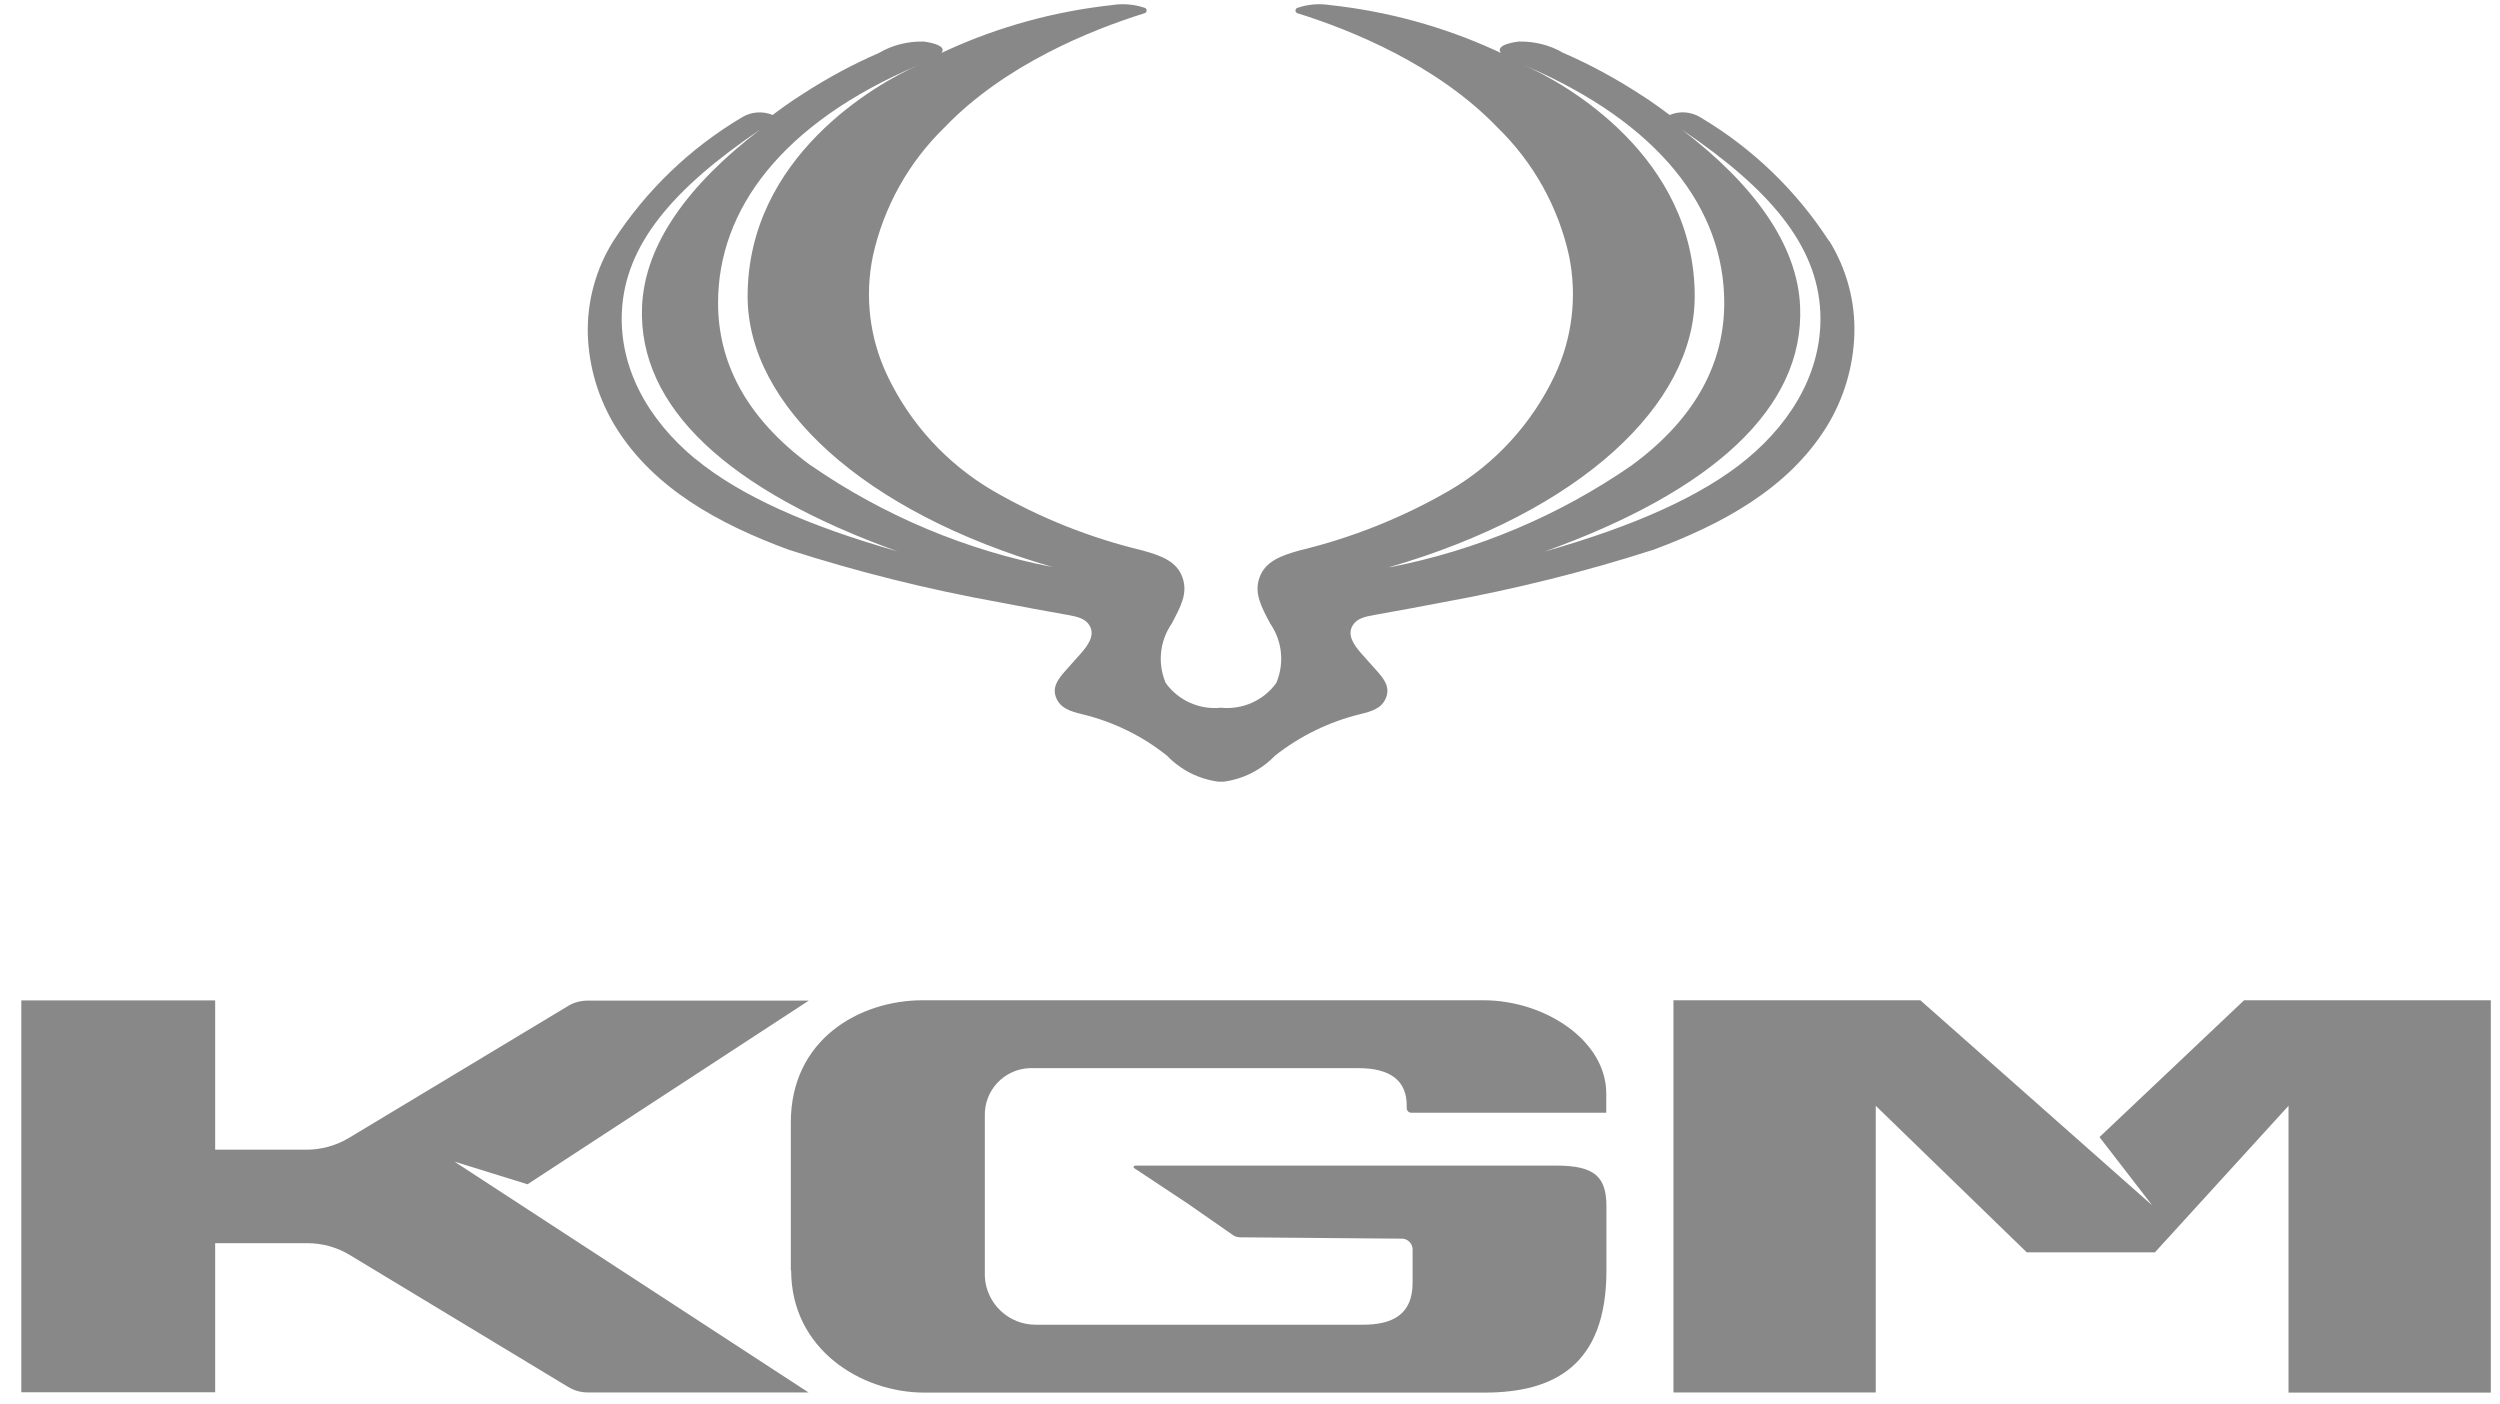
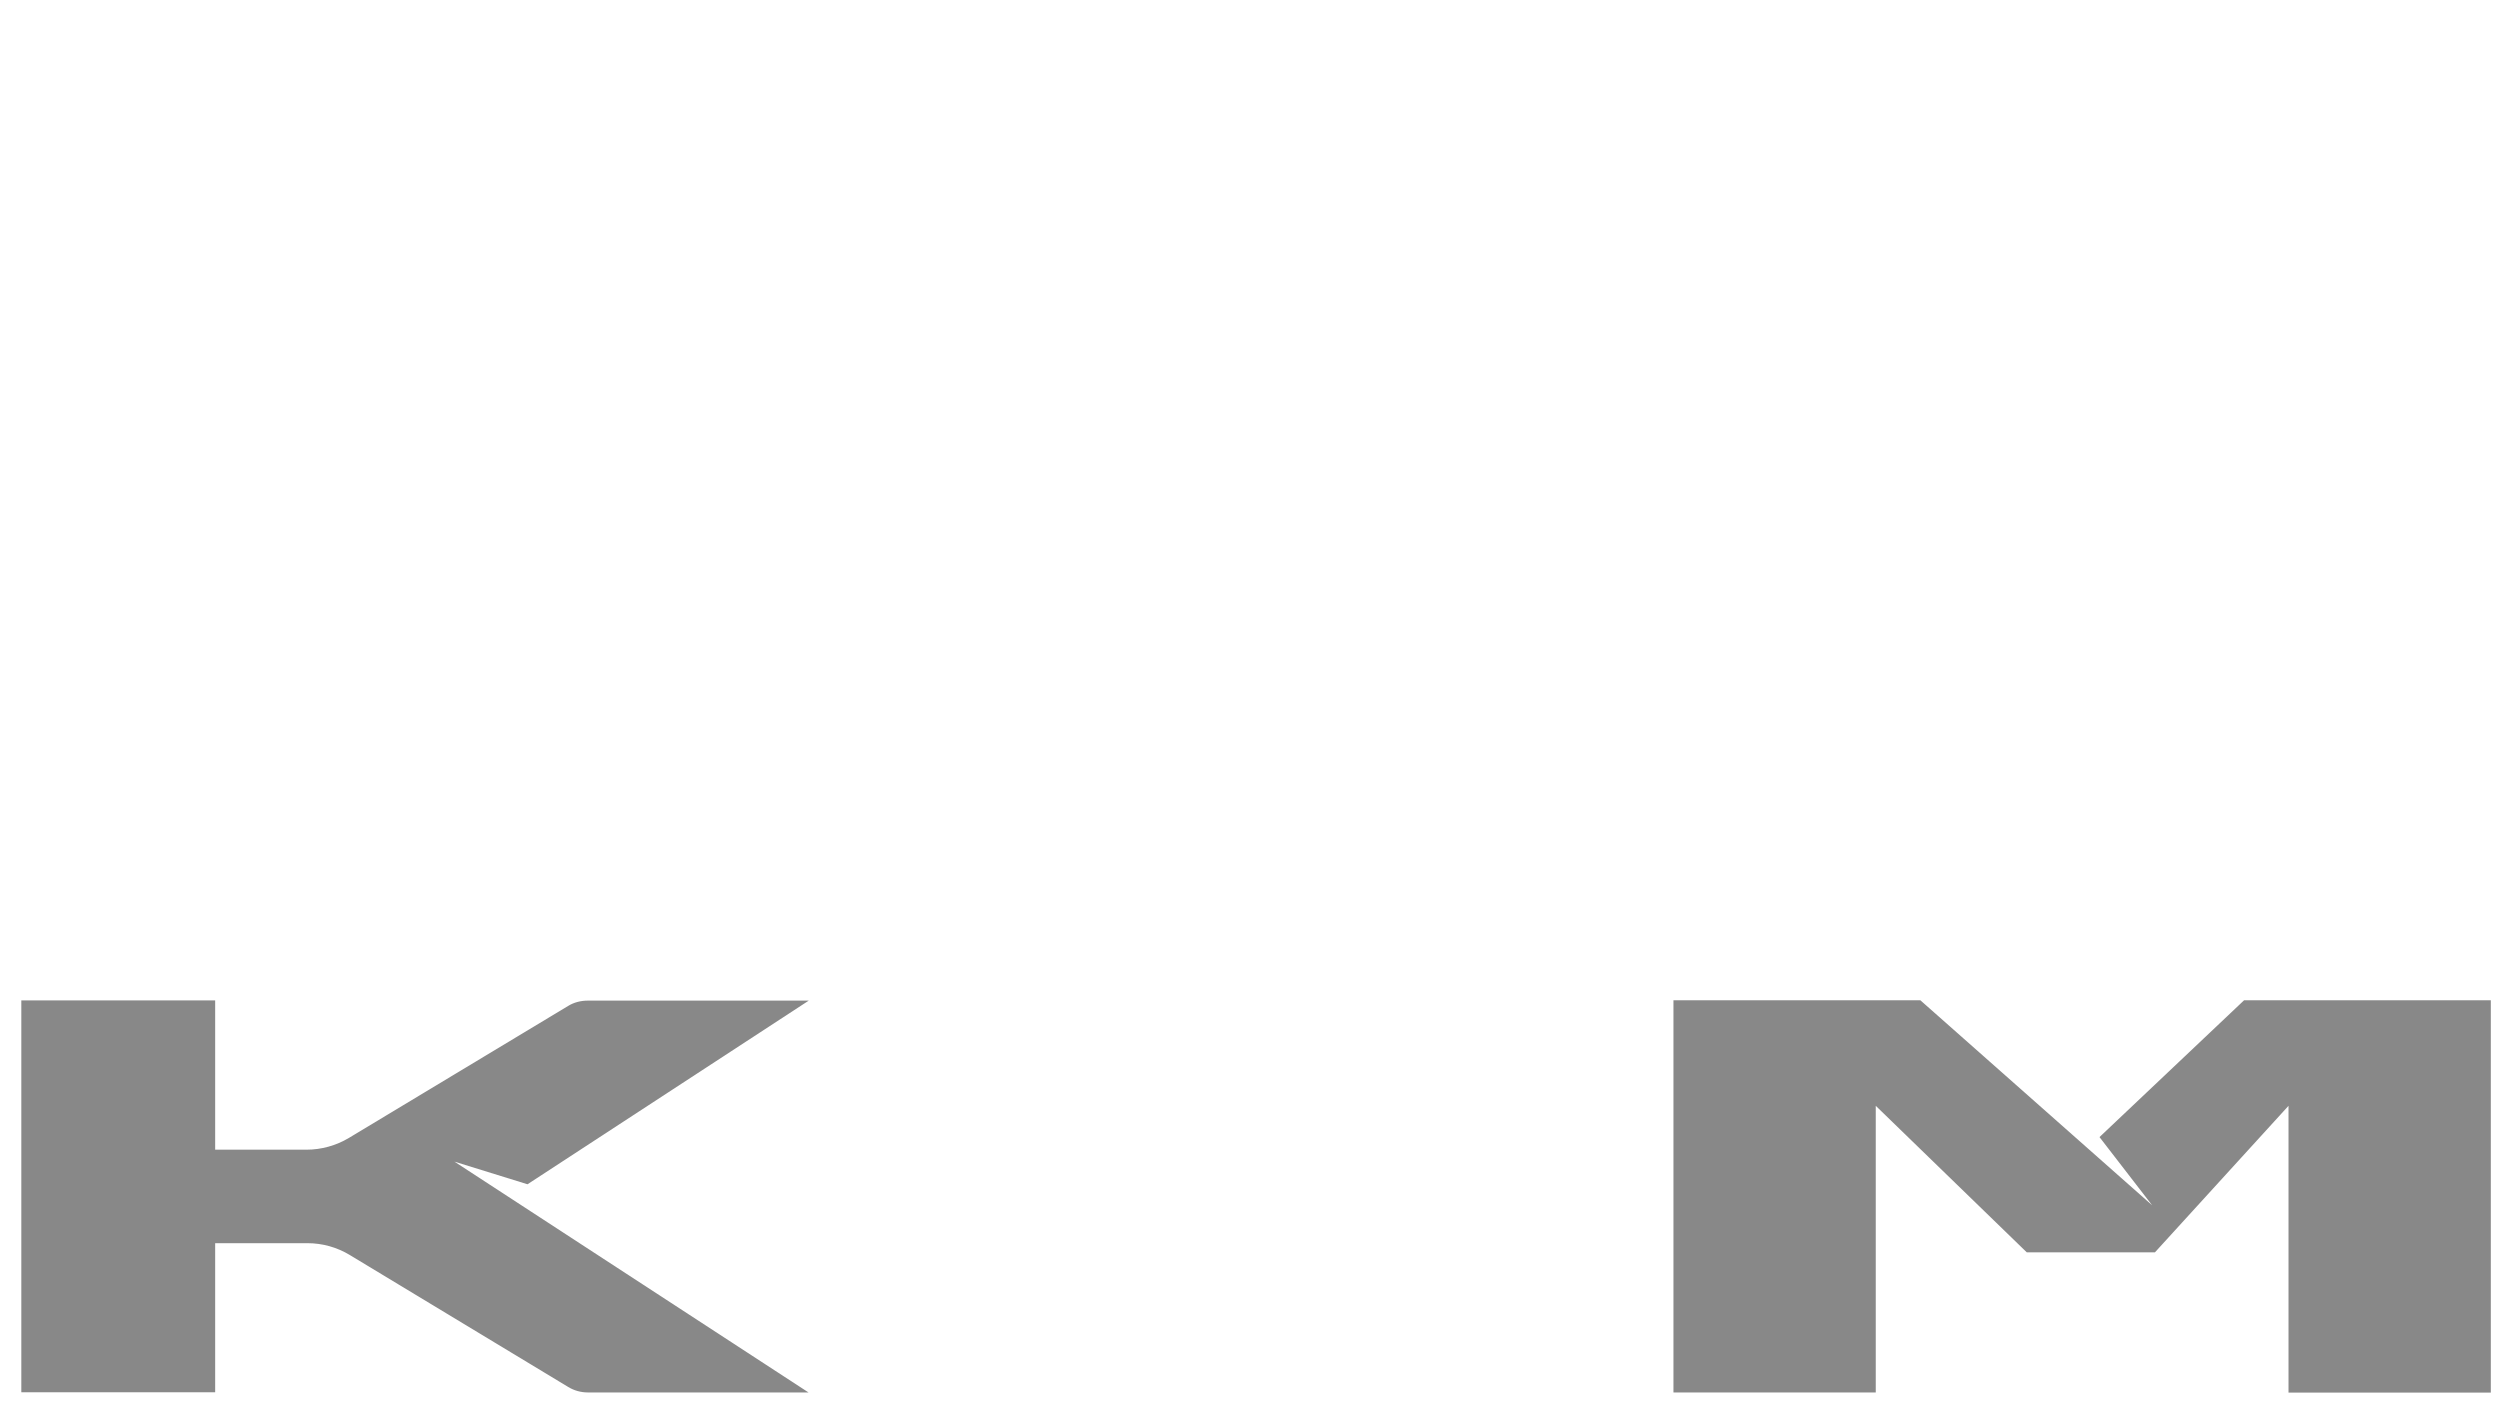
<svg xmlns="http://www.w3.org/2000/svg" width="89" height="50" viewBox="0 0 89 50" fill="none">
-   <path d="M65.111 8.577C63.947 6.781 62.386 5.278 60.547 4.185C60.215 3.976 59.803 3.939 59.44 4.093C59.323 4.007 58.843 3.638 58.345 3.33C57.49 2.777 56.592 2.291 55.657 1.885C55.172 1.602 54.624 1.467 54.065 1.479C54.065 1.479 53.191 1.571 53.431 1.885L53.234 1.793C51.373 0.945 49.388 0.401 47.354 0.181C46.963 0.118 46.561 0.152 46.186 0.28C46.13 0.298 46.106 0.36 46.124 0.409C46.137 0.44 46.161 0.458 46.186 0.47C48.08 1.061 51.161 2.297 53.314 4.542C54.593 5.784 55.479 7.377 55.86 9.118C56.15 10.545 55.977 12.027 55.356 13.349C54.544 15.071 53.234 16.511 51.586 17.47C49.925 18.43 48.136 19.143 46.278 19.592C45.583 19.783 45.042 19.992 44.839 20.558C44.636 21.123 44.907 21.609 45.22 22.2C45.651 22.821 45.731 23.62 45.435 24.315C45.213 24.622 44.914 24.864 44.569 25.018C44.224 25.172 43.844 25.233 43.467 25.195C42.699 25.275 41.948 24.937 41.499 24.315C41.204 23.62 41.284 22.821 41.714 22.2C42.022 21.609 42.299 21.13 42.096 20.558C41.893 19.985 41.352 19.783 40.657 19.592C38.794 19.144 37.006 18.43 35.349 17.47C33.705 16.508 32.391 15.072 31.579 13.349C30.957 12.033 30.779 10.551 31.074 9.118C31.456 7.377 32.341 5.784 33.62 4.542C35.767 2.297 38.855 1.061 40.749 0.47C40.804 0.452 40.835 0.396 40.816 0.341C40.804 0.31 40.786 0.286 40.755 0.28C40.379 0.152 39.978 0.118 39.586 0.181C37.557 0.403 35.57 0.944 33.713 1.793L33.516 1.885C33.762 1.577 32.882 1.479 32.882 1.479C32.323 1.467 31.769 1.602 31.29 1.885C30.355 2.291 29.457 2.777 28.602 3.33C28.11 3.638 27.624 4.001 27.507 4.093C27.144 3.945 26.732 3.976 26.4 4.185C24.561 5.278 23 6.781 21.836 8.577C21.212 9.572 20.896 10.729 20.926 11.904C20.963 13.072 21.307 14.21 21.922 15.207C23.282 17.402 25.619 18.663 28.067 19.567C30.517 20.356 33.018 20.98 35.552 21.437C36.327 21.585 37.206 21.751 38.012 21.892C38.369 21.954 38.645 22.027 38.787 22.267C38.984 22.599 38.762 22.944 38.467 23.276L37.901 23.91C37.631 24.217 37.452 24.5 37.606 24.857C37.76 25.213 38.104 25.324 38.51 25.422C39.617 25.687 40.657 26.191 41.548 26.905C42.034 27.409 42.674 27.735 43.369 27.827H43.566C44.261 27.735 44.9 27.409 45.386 26.905C46.284 26.198 47.318 25.693 48.431 25.422C48.837 25.324 49.181 25.22 49.335 24.857C49.489 24.494 49.31 24.211 49.04 23.91L48.474 23.276C48.178 22.944 47.957 22.599 48.154 22.267C48.295 22.027 48.572 21.954 48.929 21.892C49.735 21.751 50.614 21.585 51.389 21.437C53.923 20.976 56.426 20.355 58.874 19.567C61.316 18.657 63.653 17.396 65.018 15.207C65.633 14.216 65.978 13.072 66.015 11.904C66.052 10.729 65.738 9.573 65.123 8.577M24.752 16.338C23.023 14.905 22.052 13.06 22.138 11.117C22.242 8.712 23.964 6.713 27.058 4.616C24.524 6.553 22.95 8.687 22.857 10.908C22.703 14.499 25.933 17.464 31.954 19.629C28.786 18.731 26.351 17.654 24.752 16.332M28.866 16.572C26.498 14.838 25.563 12.833 25.563 10.784C25.563 7.445 27.851 4.382 32.686 2.322C31.191 2.98 26.615 5.581 26.615 10.551C26.615 14.413 30.718 18.233 37.483 20.189C34.395 19.592 31.462 18.362 28.872 16.572M49.464 20.189C56.229 18.227 60.332 14.413 60.332 10.551C60.332 5.581 55.756 2.98 54.261 2.322C59.096 4.388 61.383 7.445 61.383 10.784C61.383 12.833 60.449 14.838 58.081 16.572C55.492 18.363 52.56 19.596 49.47 20.195M62.189 16.338C60.59 17.661 58.154 18.737 54.987 19.635C61.008 17.47 64.237 14.499 64.084 10.914C63.991 8.693 62.411 6.553 59.883 4.622C62.976 6.713 64.699 8.718 64.803 11.117C64.889 13.06 63.917 14.905 62.189 16.338ZM28.165 45.228C28.165 48.033 30.656 49.577 32.907 49.577H52.841C55.319 49.577 57.189 48.617 57.189 45.228V42.953C57.189 41.907 56.789 41.495 55.405 41.495H40.404C40.404 41.495 40.355 41.52 40.355 41.544C40.355 41.563 40.361 41.575 40.38 41.587L42.274 42.842L43.892 43.968C43.965 44.017 44.052 44.048 44.138 44.048L49.944 44.097C50.153 44.121 50.307 44.306 50.288 44.521V45.671C50.288 46.797 49.575 47.16 48.517 47.16H36.862C36.399 47.159 35.954 46.98 35.619 46.661C35.283 46.342 35.083 45.906 35.06 45.444V39.742C35.044 39.304 35.202 38.876 35.501 38.555C35.8 38.233 36.214 38.043 36.653 38.026H48.363C49.526 38.026 50.079 38.494 50.079 39.355V39.453C50.079 39.539 50.153 39.613 50.239 39.613H57.183V38.931C57.183 37.042 54.999 35.609 52.804 35.609H32.852C30.601 35.609 28.153 36.999 28.153 39.958V45.228H28.165Z" fill="#888888" />
  <path d="M28.786 49.571H20.926C20.68 49.571 20.434 49.503 20.225 49.374L12.457 44.681C12.002 44.404 11.479 44.257 10.944 44.257H7.66V49.565H0.759V35.615H7.66V40.929H10.907C11.442 40.929 11.965 40.782 12.42 40.511L20.225 35.812C20.434 35.683 20.68 35.622 20.926 35.622H28.792L18.779 42.16L16.178 41.354L28.792 49.577L28.786 49.571ZM59.575 35.609V49.571H66.777V39.367L72.153 44.583H76.716L81.471 39.367V49.577H88.673V35.609H79.89L74.742 40.48L76.618 42.91L68.364 35.609H59.575Z" fill="#888888" />
</svg>